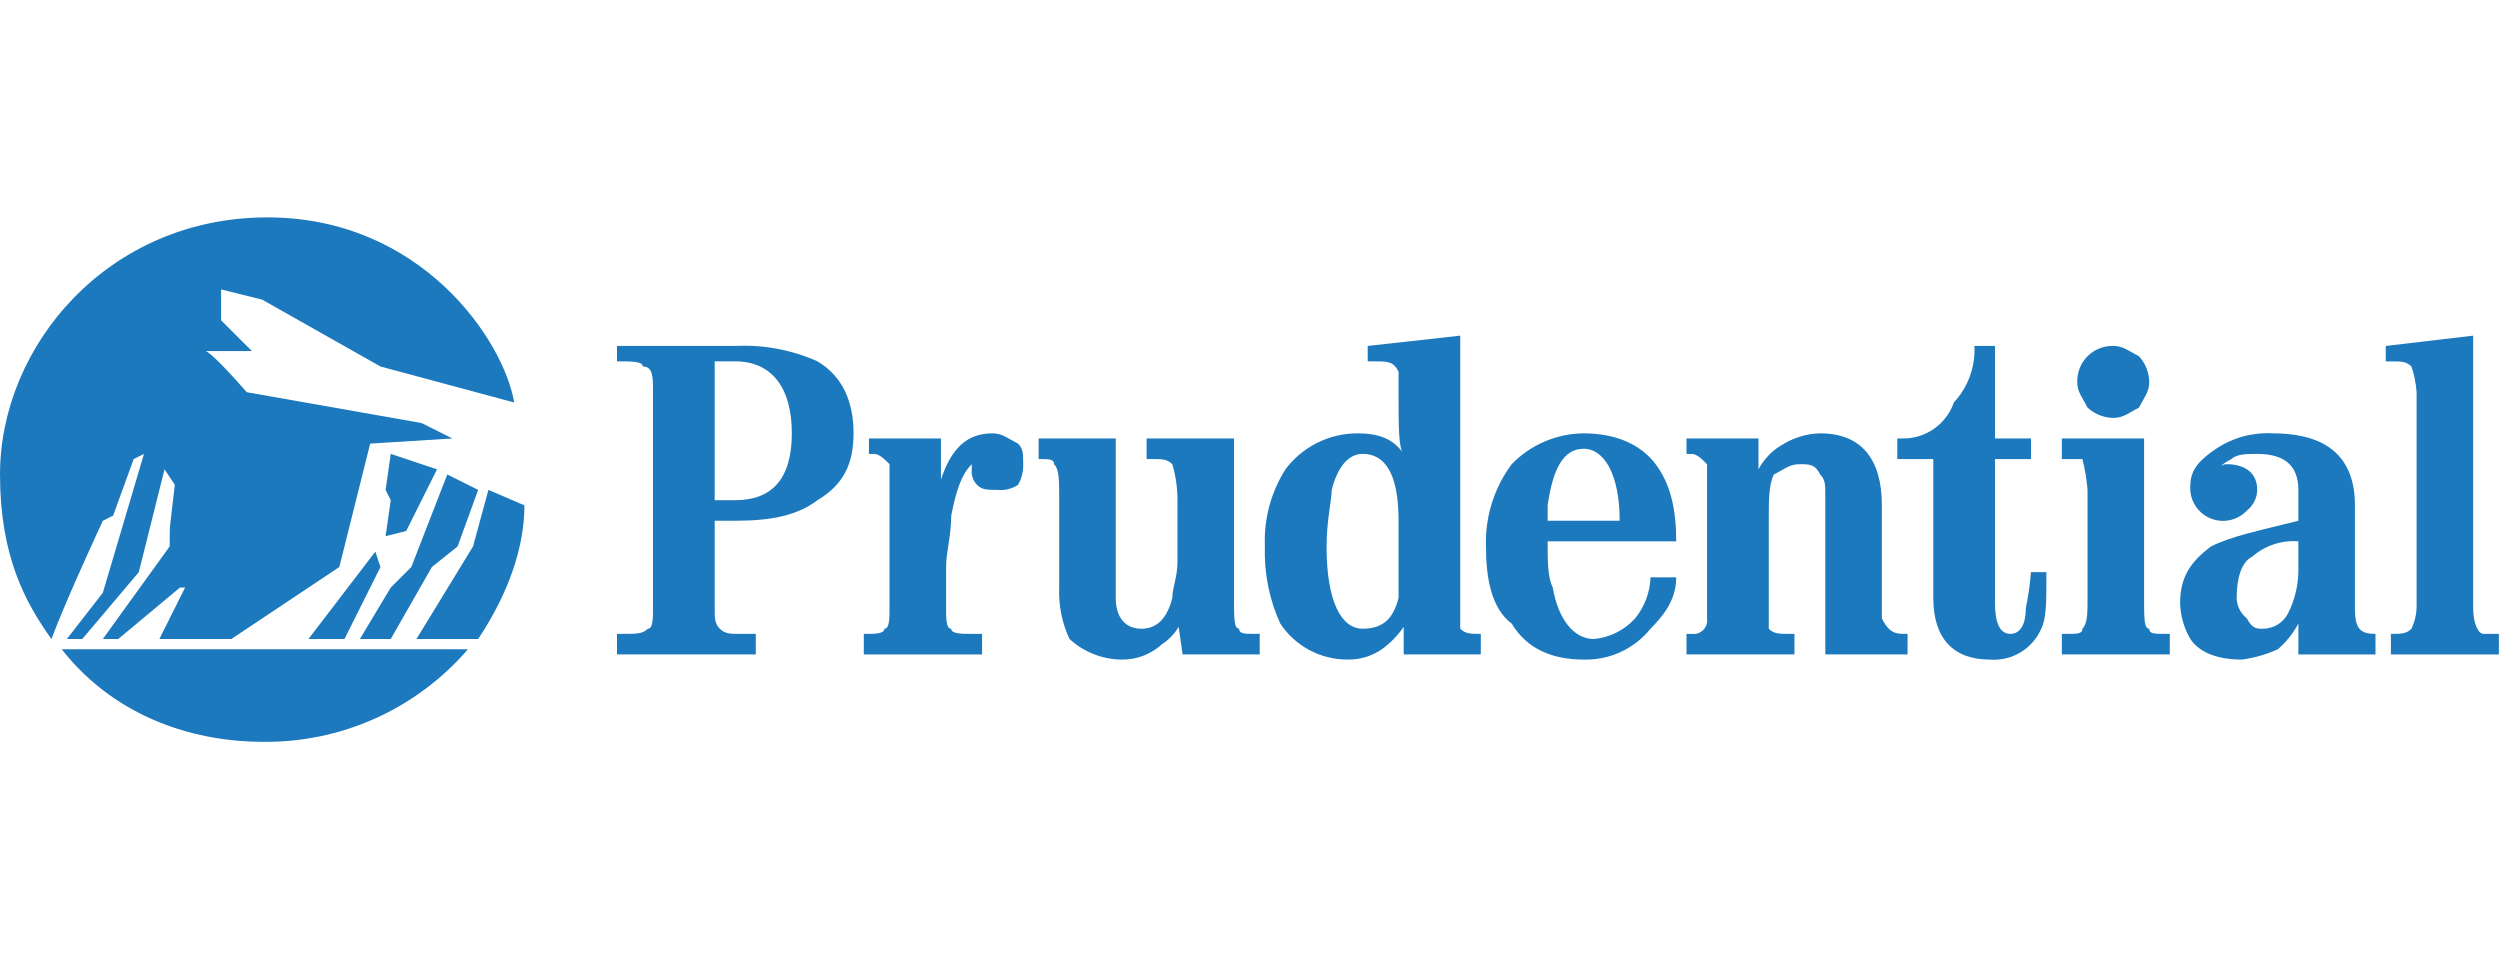
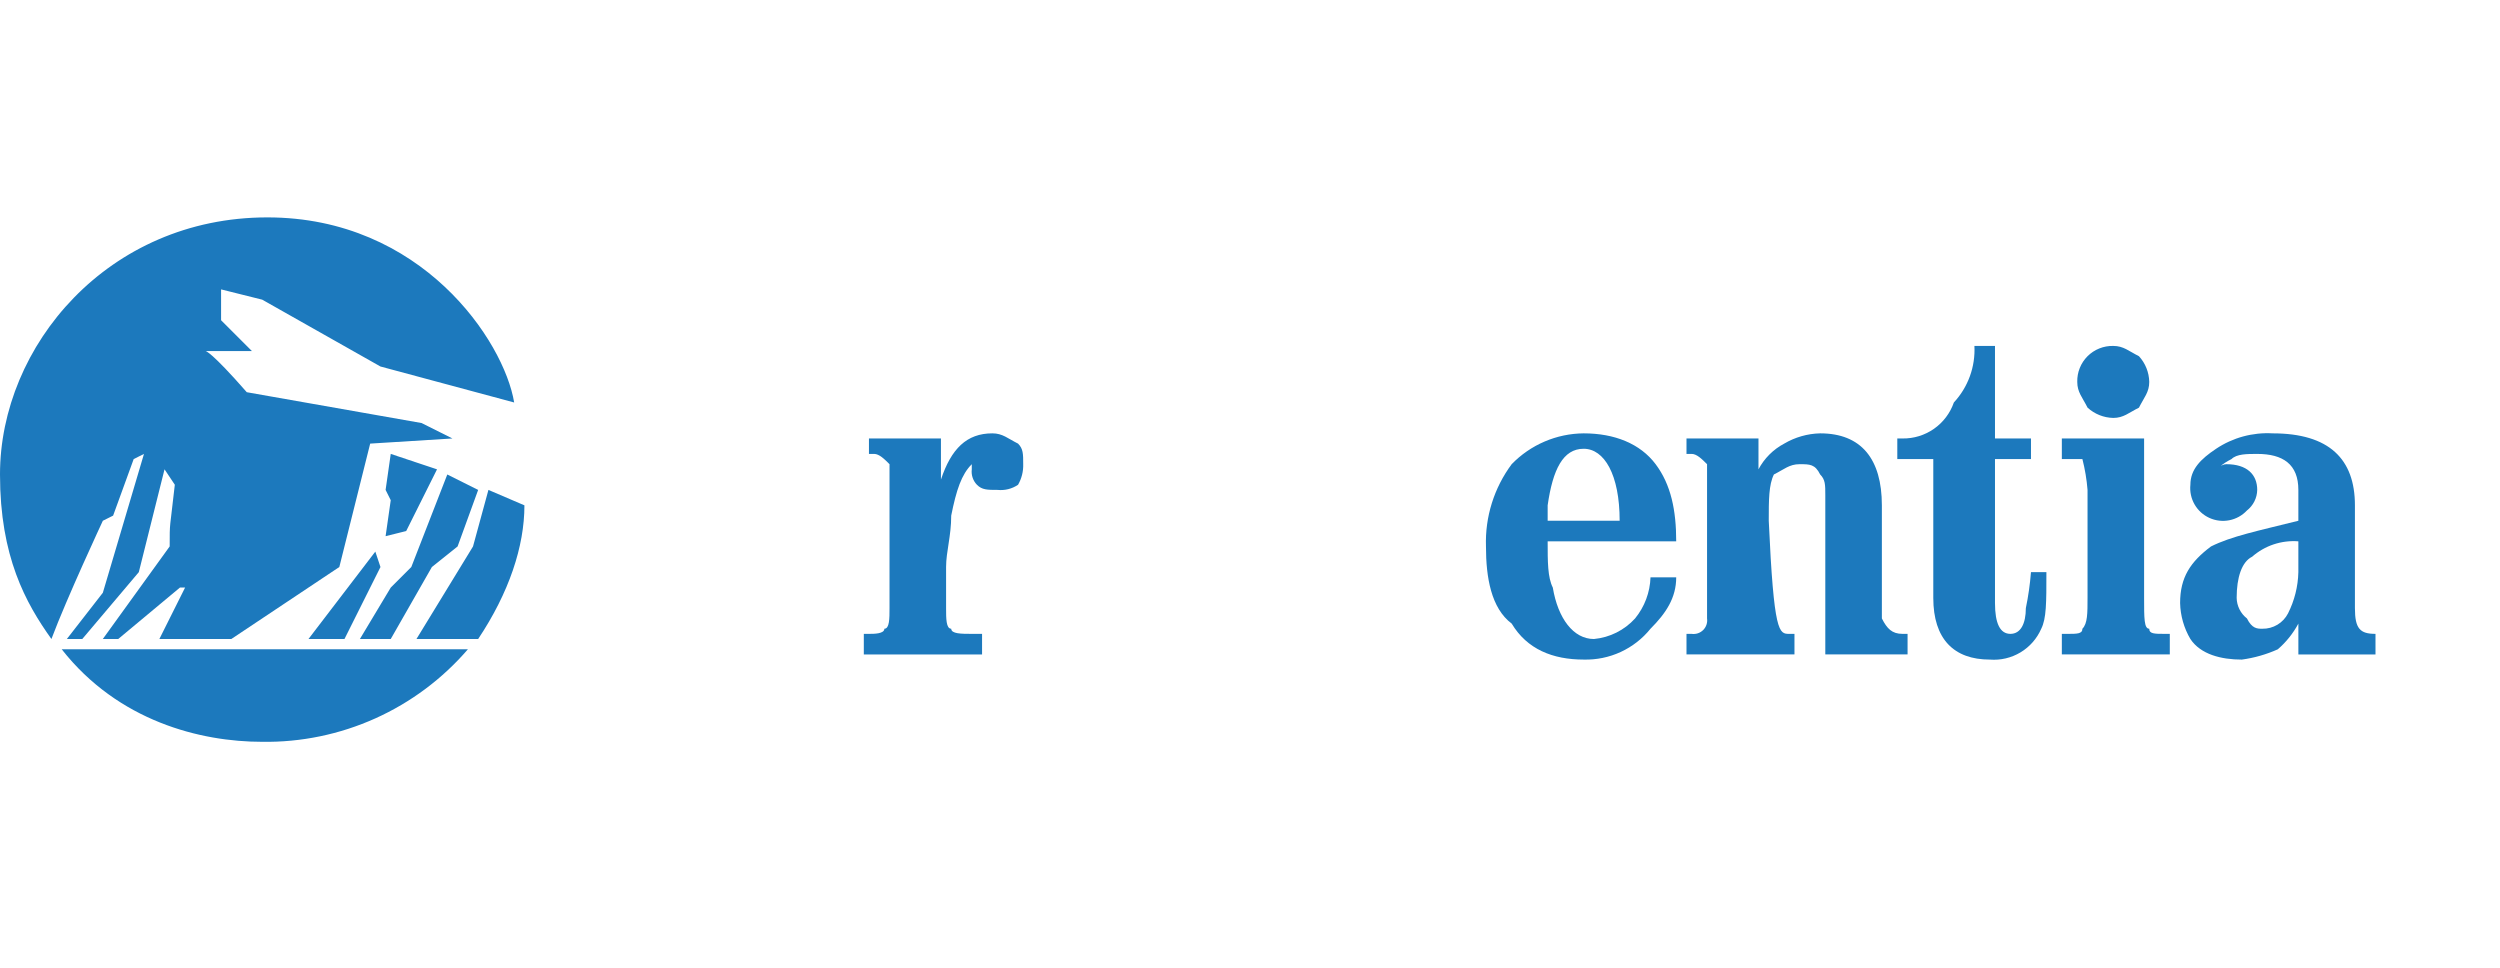
<svg xmlns="http://www.w3.org/2000/svg" width="253" height="98" viewBox="0 0 253 98" fill="none">
-   <path d="M241.959 64.147C243 64.147 243.52 64.147 244.041 63.627C244.352 62.975 244.529 62.267 244.561 61.546V39.693C244.498 38.807 244.323 37.933 244.041 37.091C243.521 36.571 243 36.571 241.959 36.571H241.439V35.01L250.285 33.967V61.546C250.285 63.107 250.805 64.148 251.326 64.148H252.887V66.229H241.96L241.959 64.147Z" fill="#1C79BD" />
  <path d="M224.269 48.018C224.269 47.497 224.789 46.977 225.83 46.457C226.35 45.937 227.391 45.937 228.432 45.937C231.033 45.937 232.594 46.978 232.594 49.58V52.701C228.432 53.742 225.83 54.262 223.749 55.303C221.668 56.864 220.627 58.425 220.627 61.027C220.657 62.31 221.016 63.564 221.668 64.67C222.709 66.231 224.79 66.751 226.872 66.751C228.13 66.58 229.356 66.23 230.514 65.71C231.362 64.977 232.067 64.095 232.595 63.108V66.23H240.4V64.147C238.839 64.147 238.318 63.627 238.318 61.545V51.139C238.318 46.457 235.716 43.855 229.993 43.855C227.966 43.74 225.957 44.288 224.269 45.416C222.708 46.457 221.667 47.497 221.667 49.059C221.596 49.749 221.745 50.445 222.09 51.047C222.436 51.649 222.962 52.128 223.595 52.415C224.227 52.702 224.933 52.784 225.614 52.648C226.295 52.513 226.917 52.167 227.391 51.66C227.708 51.412 227.966 51.097 228.146 50.737C228.326 50.377 228.423 49.981 228.431 49.579C228.431 48.018 227.39 46.977 225.309 46.977C224.789 46.977 224.268 47.497 223.748 48.018H224.269ZM227.912 56.343C228.549 55.784 229.291 55.358 230.095 55.09C230.9 54.822 231.749 54.717 232.594 54.782V57.904C232.559 59.352 232.204 60.773 231.553 62.067C231.31 62.545 230.936 62.945 230.476 63.221C230.016 63.497 229.488 63.638 228.952 63.628C228.432 63.628 227.911 63.628 227.391 62.587C227.073 62.34 226.815 62.024 226.635 61.664C226.455 61.304 226.357 60.908 226.35 60.506C226.35 58.424 226.87 56.863 227.911 56.342L227.912 56.343Z" fill="#1C79BD" />
-   <path d="M80.133 43.854C80.133 48.536 78.052 50.618 74.409 50.618H72.327V36.569H74.409C78.05 36.569 80.133 39.171 80.133 43.854ZM74.409 52.699C78.052 52.699 80.653 52.179 82.735 50.618C85.337 49.057 86.378 46.976 86.378 43.854C86.378 40.732 85.336 38.13 82.733 36.569C80.119 35.403 77.267 34.868 74.407 35.008H62.441V36.569C64.002 36.569 65.043 36.569 65.043 37.089C66.084 37.089 66.084 38.13 66.084 39.691V61.544C66.084 62.585 66.084 63.625 65.564 63.625C65.044 64.145 64.523 64.145 62.962 64.145H62.441V66.227H76.489V64.148H74.928C73.887 64.148 73.367 64.148 72.847 63.628C72.327 63.108 72.327 62.587 72.327 61.547V52.7L74.409 52.699Z" fill="#1C79BD" />
  <path d="M95.223 48.537C96.263 45.415 97.825 43.855 100.426 43.855C101.467 43.855 101.987 44.374 103.028 44.895C103.548 45.415 103.548 45.936 103.548 46.976C103.571 47.705 103.39 48.426 103.027 49.058C102.416 49.472 101.679 49.656 100.945 49.578C99.904 49.578 99.384 49.578 98.864 49.058C98.667 48.853 98.518 48.607 98.428 48.337C98.338 48.066 98.309 47.78 98.344 47.497V46.976C97.303 48.017 96.784 49.578 96.263 52.18C96.263 54.261 95.744 55.823 95.744 57.384V61.547C95.744 62.587 95.744 63.627 96.263 63.627C96.263 64.147 97.305 64.147 98.344 64.147H99.385V66.229H87.418V64.147H87.938C88.458 64.147 89.499 64.147 89.499 63.627C90.019 63.627 90.019 62.586 90.019 61.546V46.976C89.499 46.456 88.978 45.935 88.458 45.935H87.938V44.374H95.223V48.537Z" fill="#1C79BD" />
-   <path d="M119.68 62.587C119.291 63.659 118.559 64.573 117.599 65.189C116.467 66.231 114.974 66.791 113.436 66.749C111.506 66.71 109.656 65.97 108.232 64.666C107.473 63.041 107.116 61.256 107.191 59.463V50.618C107.191 48.537 107.191 47.496 106.671 46.975C106.671 46.455 106.151 46.455 105.11 46.455V44.374H112.915V60.505C112.915 62.586 113.956 63.627 115.517 63.627C117.078 63.627 118.119 62.586 118.639 60.505C118.639 59.464 119.159 58.424 119.159 56.862V50.618C119.163 49.385 118.988 48.158 118.639 46.975C118.119 46.455 117.598 46.455 116.557 46.455H116.037V44.374H124.882V60.505C124.882 62.586 124.882 63.627 125.402 63.627C125.402 64.147 125.922 64.147 126.963 64.147H127.483V66.228H119.679L119.159 62.585L119.68 62.587Z" fill="#1C79BD" />
-   <path d="M141.535 52.698V60.503C141.015 62.584 139.974 63.625 137.892 63.625C135.81 63.625 134.249 61.023 134.249 55.299C134.249 52.697 134.769 50.617 134.769 49.576C135.289 47.495 136.33 45.933 137.891 45.933C140.493 45.935 141.535 48.537 141.535 52.698ZM137.371 43.854C135.957 43.854 134.563 44.183 133.298 44.815C132.034 45.447 130.934 46.365 130.086 47.497C128.615 49.826 127.889 52.549 128.005 55.301C127.915 57.989 128.449 60.66 129.566 63.106C130.305 64.224 131.31 65.142 132.49 65.778C133.671 66.413 134.99 66.747 136.331 66.749C137.869 66.789 139.362 66.229 140.493 65.186C141.34 64.453 142.045 63.572 142.573 62.584H142.053V66.227H149.858V64.147C148.817 64.147 148.297 64.147 147.776 63.627V33.967L138.411 35.008V36.569H138.931C140.492 36.569 141.013 36.569 141.533 37.61V39.691C141.533 43.334 141.533 45.415 142.053 45.935C141.014 44.374 139.453 43.854 137.371 43.854Z" fill="#1C79BD" />
  <path d="M160.266 45.415C162.347 45.415 163.909 48.017 163.909 52.7H156.623V51.139C157.144 47.497 158.184 45.415 160.266 45.415ZM156.623 54.781H169.632C169.632 51.659 169.112 49.057 167.55 46.976C165.988 44.895 163.387 43.855 160.265 43.855C158.905 43.867 157.56 44.149 156.31 44.685C155.059 45.221 153.928 46 152.981 46.976C151.198 49.378 150.281 52.313 150.38 55.302C150.38 58.424 150.9 61.546 152.982 63.107C154.542 65.708 157.144 66.749 160.266 66.749C161.558 66.785 162.841 66.522 164.014 65.981C165.187 65.439 166.22 64.634 167.031 63.627C168.592 62.067 169.633 60.506 169.633 58.424H167.031C166.983 59.945 166.434 61.408 165.47 62.587C164.391 63.776 162.906 64.519 161.307 64.668C159.225 64.668 157.664 62.587 157.144 59.464C156.623 58.424 156.623 56.863 156.623 54.781Z" fill="#1C79BD" />
-   <path d="M177.958 47.497C178.545 46.389 179.451 45.483 180.559 44.895C181.665 44.243 182.918 43.885 184.201 43.855C188.364 43.855 190.445 46.456 190.445 51.139V62.586C190.965 63.627 191.486 64.147 192.526 64.147H193.046V66.228H184.721V50.098C184.721 49.057 184.721 48.537 184.201 48.017C183.681 46.976 183.16 46.976 182.12 46.976C181.08 46.976 180.559 47.496 179.518 48.017C178.998 49.058 178.998 50.619 178.998 52.7V63.627C179.518 64.147 180.039 64.147 181.08 64.147H181.6V66.228H170.673V64.147H171.193C171.405 64.177 171.621 64.157 171.824 64.09C172.028 64.022 172.212 63.908 172.364 63.756C172.515 63.605 172.629 63.42 172.697 63.217C172.765 63.014 172.784 62.798 172.754 62.586V46.976C172.234 46.456 171.713 45.935 171.193 45.935H170.673V44.374H177.958V47.497Z" fill="#1C79BD" />
+   <path d="M177.958 47.497C178.545 46.389 179.451 45.483 180.559 44.895C181.665 44.243 182.918 43.885 184.201 43.855C188.364 43.855 190.445 46.456 190.445 51.139V62.586C190.965 63.627 191.486 64.147 192.526 64.147H193.046V66.228H184.721V50.098C184.721 49.057 184.721 48.537 184.201 48.017C183.681 46.976 183.16 46.976 182.12 46.976C181.08 46.976 180.559 47.496 179.518 48.017C178.998 49.058 178.998 50.619 178.998 52.7C179.518 64.147 180.039 64.147 181.08 64.147H181.6V66.228H170.673V64.147H171.193C171.405 64.177 171.621 64.157 171.824 64.09C172.028 64.022 172.212 63.908 172.364 63.756C172.515 63.605 172.629 63.42 172.697 63.217C172.765 63.014 172.784 62.798 172.754 62.586V46.976C172.234 46.456 171.713 45.935 171.193 45.935H170.673V44.374H177.958V47.497Z" fill="#1C79BD" />
  <path d="M201.372 66.75C197.73 66.75 195.649 64.669 195.649 60.506V46.458H192.007V44.374H192.527C193.667 44.392 194.784 44.049 195.718 43.395C196.653 42.741 197.357 41.809 197.731 40.731C198.442 39.965 198.993 39.063 199.35 38.08C199.708 37.097 199.865 36.053 199.811 35.008H201.893V44.374H205.535V46.455H201.893V61.025C201.893 63.106 202.414 64.147 203.454 64.147C204.495 64.147 205.015 63.106 205.015 61.545C205.265 60.343 205.438 59.126 205.535 57.902H207.096C207.096 61.024 207.096 62.585 206.576 63.626C206.142 64.624 205.407 65.461 204.474 66.021C203.542 66.581 202.457 66.836 201.372 66.75Z" fill="#1C79BD" />
  <path d="M41.107 53.741L39.023 54.261L39.543 50.619L39.023 49.579L39.543 45.936L44.226 47.497L41.107 53.741ZM27.058 22C10.927 22 0 35.008 0 48.017C0 56.34 2.602 61.023 5.204 64.668C6.765 60.505 10.408 52.7 10.408 52.7L11.448 52.181L13.529 46.457L14.57 45.937L10.408 59.985L6.765 64.668H8.326L14.048 57.901L16.65 47.495L17.691 49.056C17.171 53.739 17.171 52.699 17.171 55.299L10.406 64.665H11.967L18.211 59.461H18.731L16.129 64.665H23.414L34.34 57.38L37.462 44.893L45.788 44.373L42.666 42.812L24.975 39.692C21.332 35.529 20.812 35.529 20.812 35.529H25.495L22.373 32.407V29.286L26.536 30.326L38.503 37.09L52.034 40.731C50.993 34.487 42.668 22 27.058 22ZM48.389 64.668H42.145L47.869 55.302L49.43 49.579L53.072 51.14C53.072 55.302 51.511 59.985 48.389 64.668ZM46.308 55.302L43.706 57.383L39.543 64.668H36.421L39.543 59.464L41.624 57.383L45.267 48.018L48.389 49.579L46.308 55.302ZM34.86 64.668H31.218L37.983 55.822L38.503 57.383L34.86 64.668ZM26.536 75.072C20.292 75.072 11.966 72.991 6.244 65.706H47.352C44.779 68.695 41.581 71.083 37.984 72.701C34.388 74.32 30.479 75.129 26.536 75.072ZM27.056 23.561C20.512 23.529 14.219 26.079 9.544 30.658C4.868 35.236 2.187 41.474 2.081 48.017C1.988 52.548 3.064 57.028 5.204 61.023C7.285 54.779 11.968 42.811 11.968 42.811L14.048 41.773L17.17 34.487L19.251 33.447L21.334 28.244L26.536 29.285L37.462 35.008L49.431 38.13C46.311 30.326 37.462 23.561 27.058 23.561H27.056Z" fill="#1C79BD" />
  <path d="M210.219 38.651C210.207 38.17 210.293 37.691 210.472 37.243C210.651 36.796 210.919 36.39 211.259 36.049C211.6 35.709 212.006 35.441 212.454 35.262C212.901 35.083 213.38 34.997 213.861 35.008C214.902 35.008 215.422 35.528 216.463 36.049C217.115 36.761 217.485 37.686 217.504 38.651C217.504 39.692 216.984 40.212 216.463 41.253C215.422 41.773 214.902 42.294 213.861 42.294C212.897 42.274 211.972 41.904 211.26 41.253C210.739 40.212 210.219 39.691 210.219 38.651ZM208.658 64.148H209.178C210.219 64.148 210.739 64.148 210.739 63.628C211.259 63.108 211.259 62.067 211.259 60.506V49.58C211.175 48.526 211.001 47.481 210.739 46.458H208.658V44.374H216.983V60.505C216.983 62.586 216.983 63.627 217.503 63.627C217.503 64.147 218.023 64.147 219.064 64.147H219.584V66.227H208.658V64.148Z" fill="#1C79BD" />
</svg>